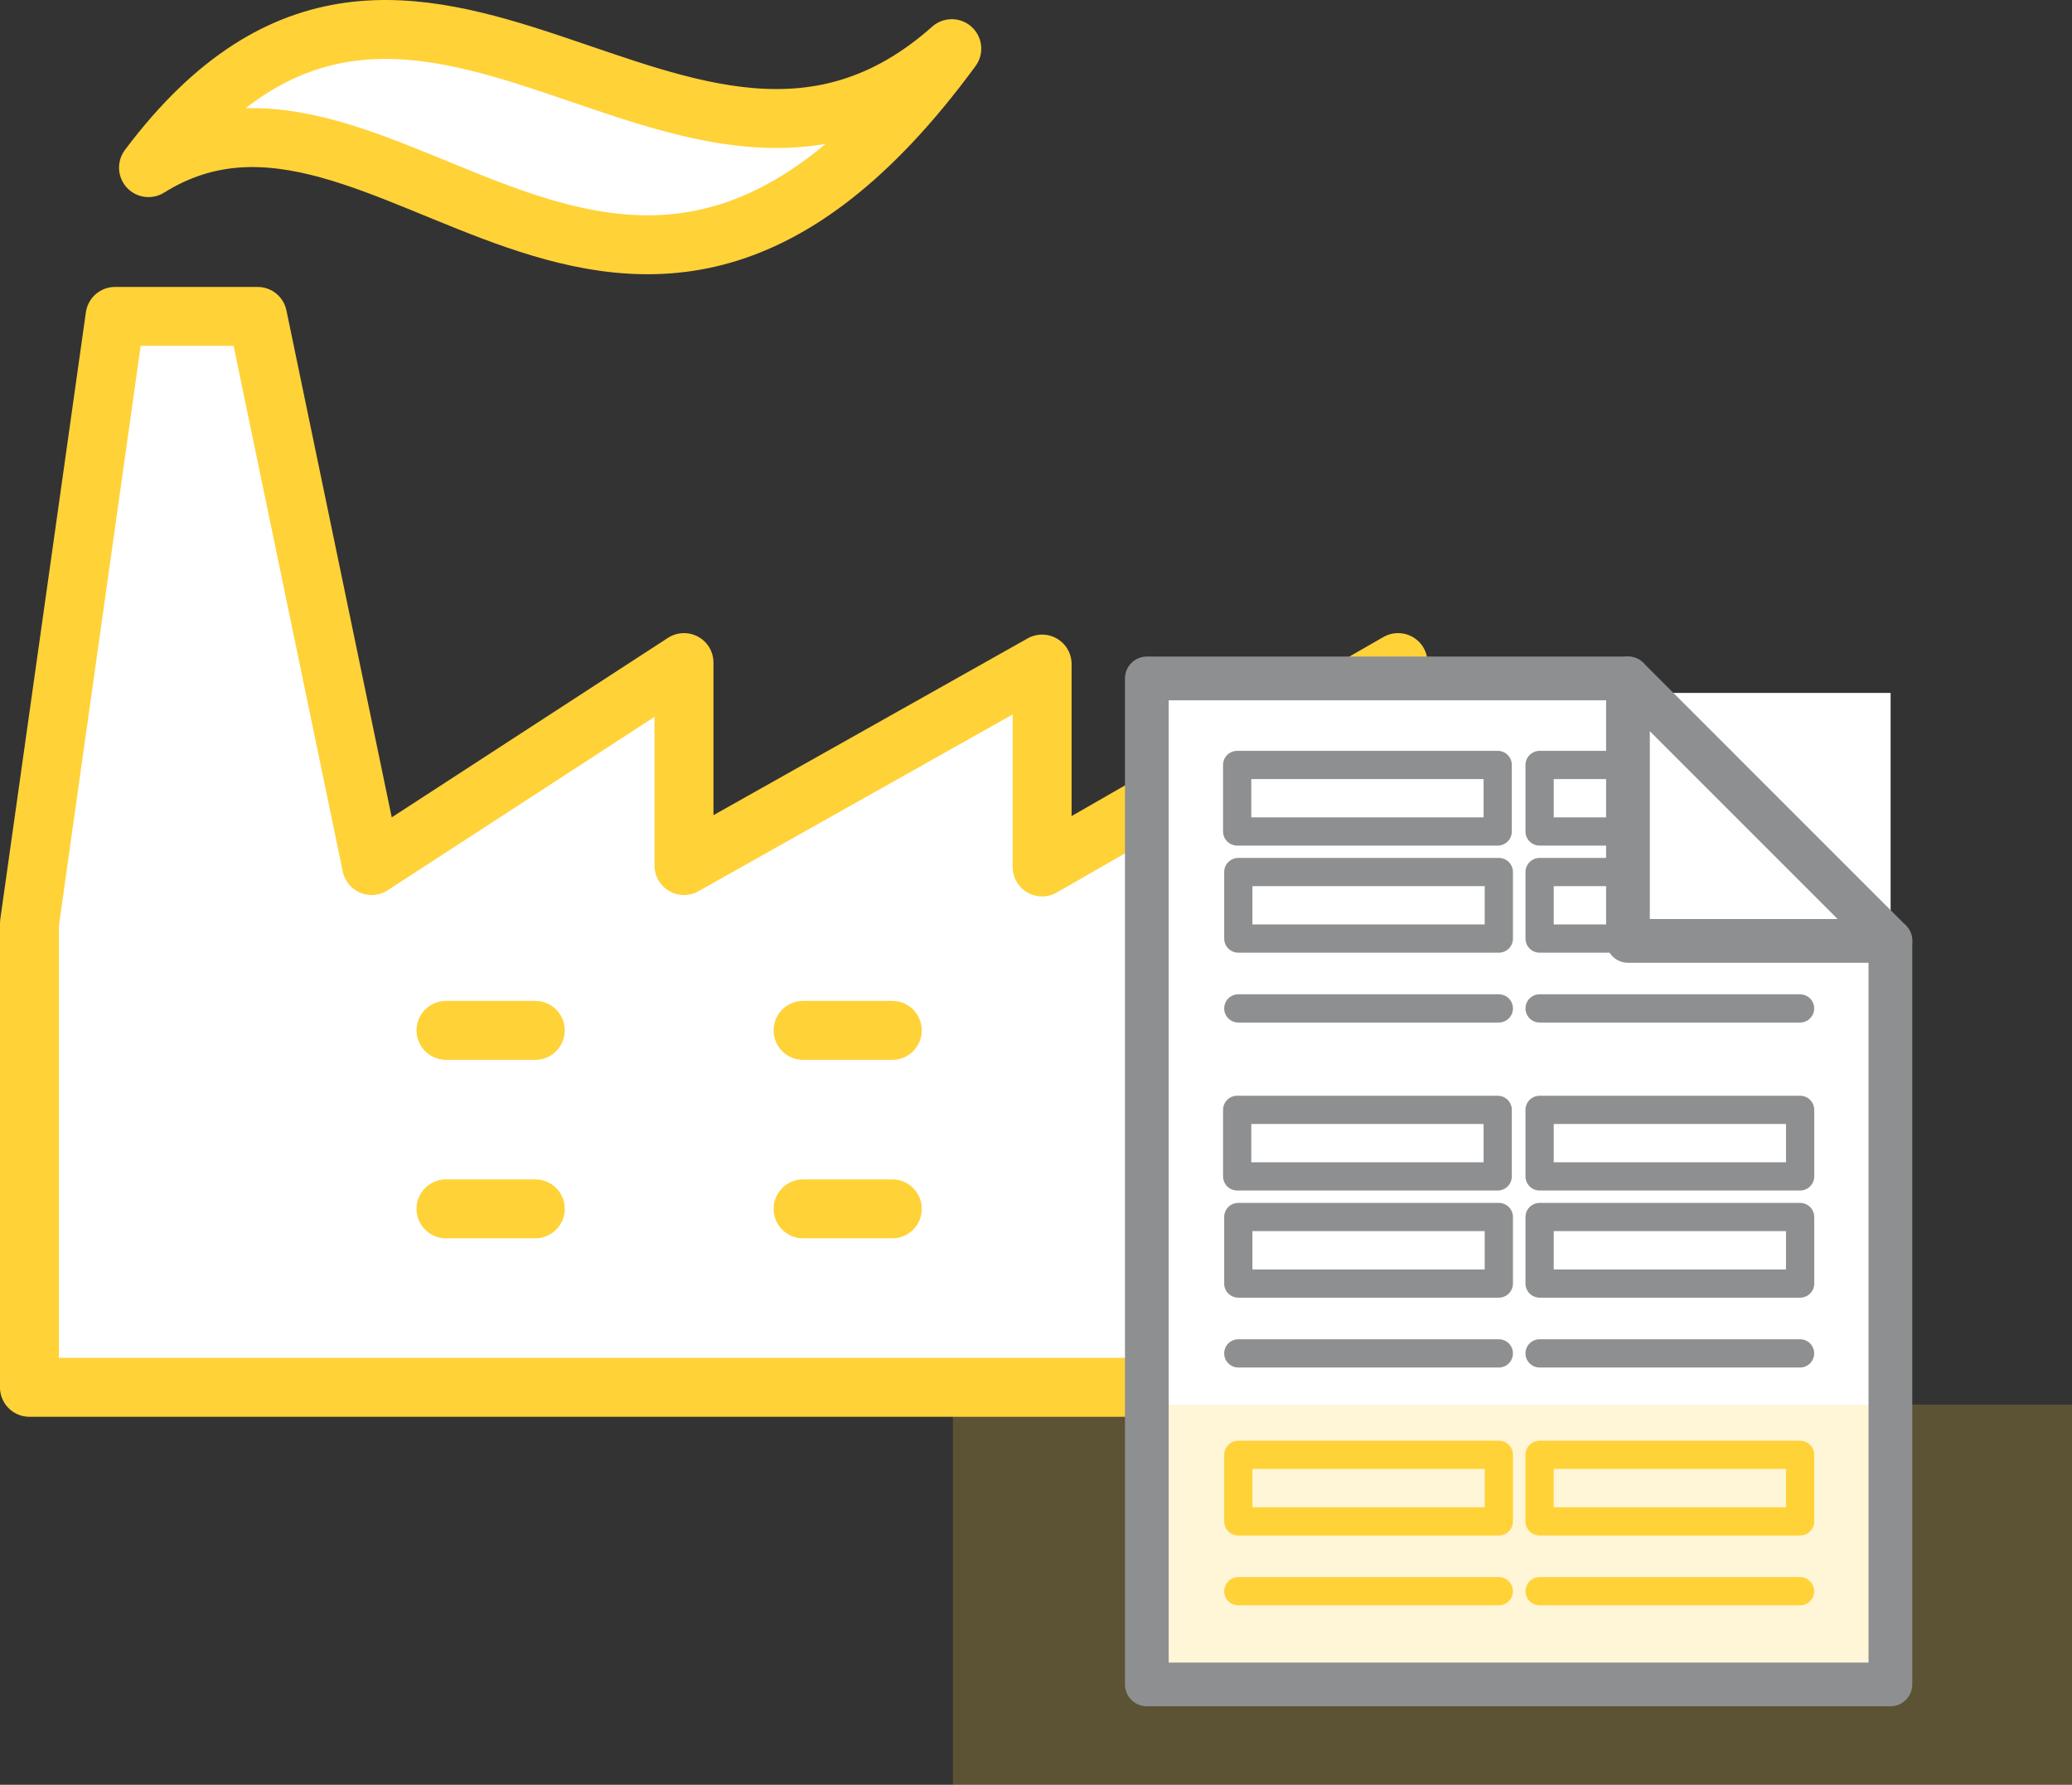
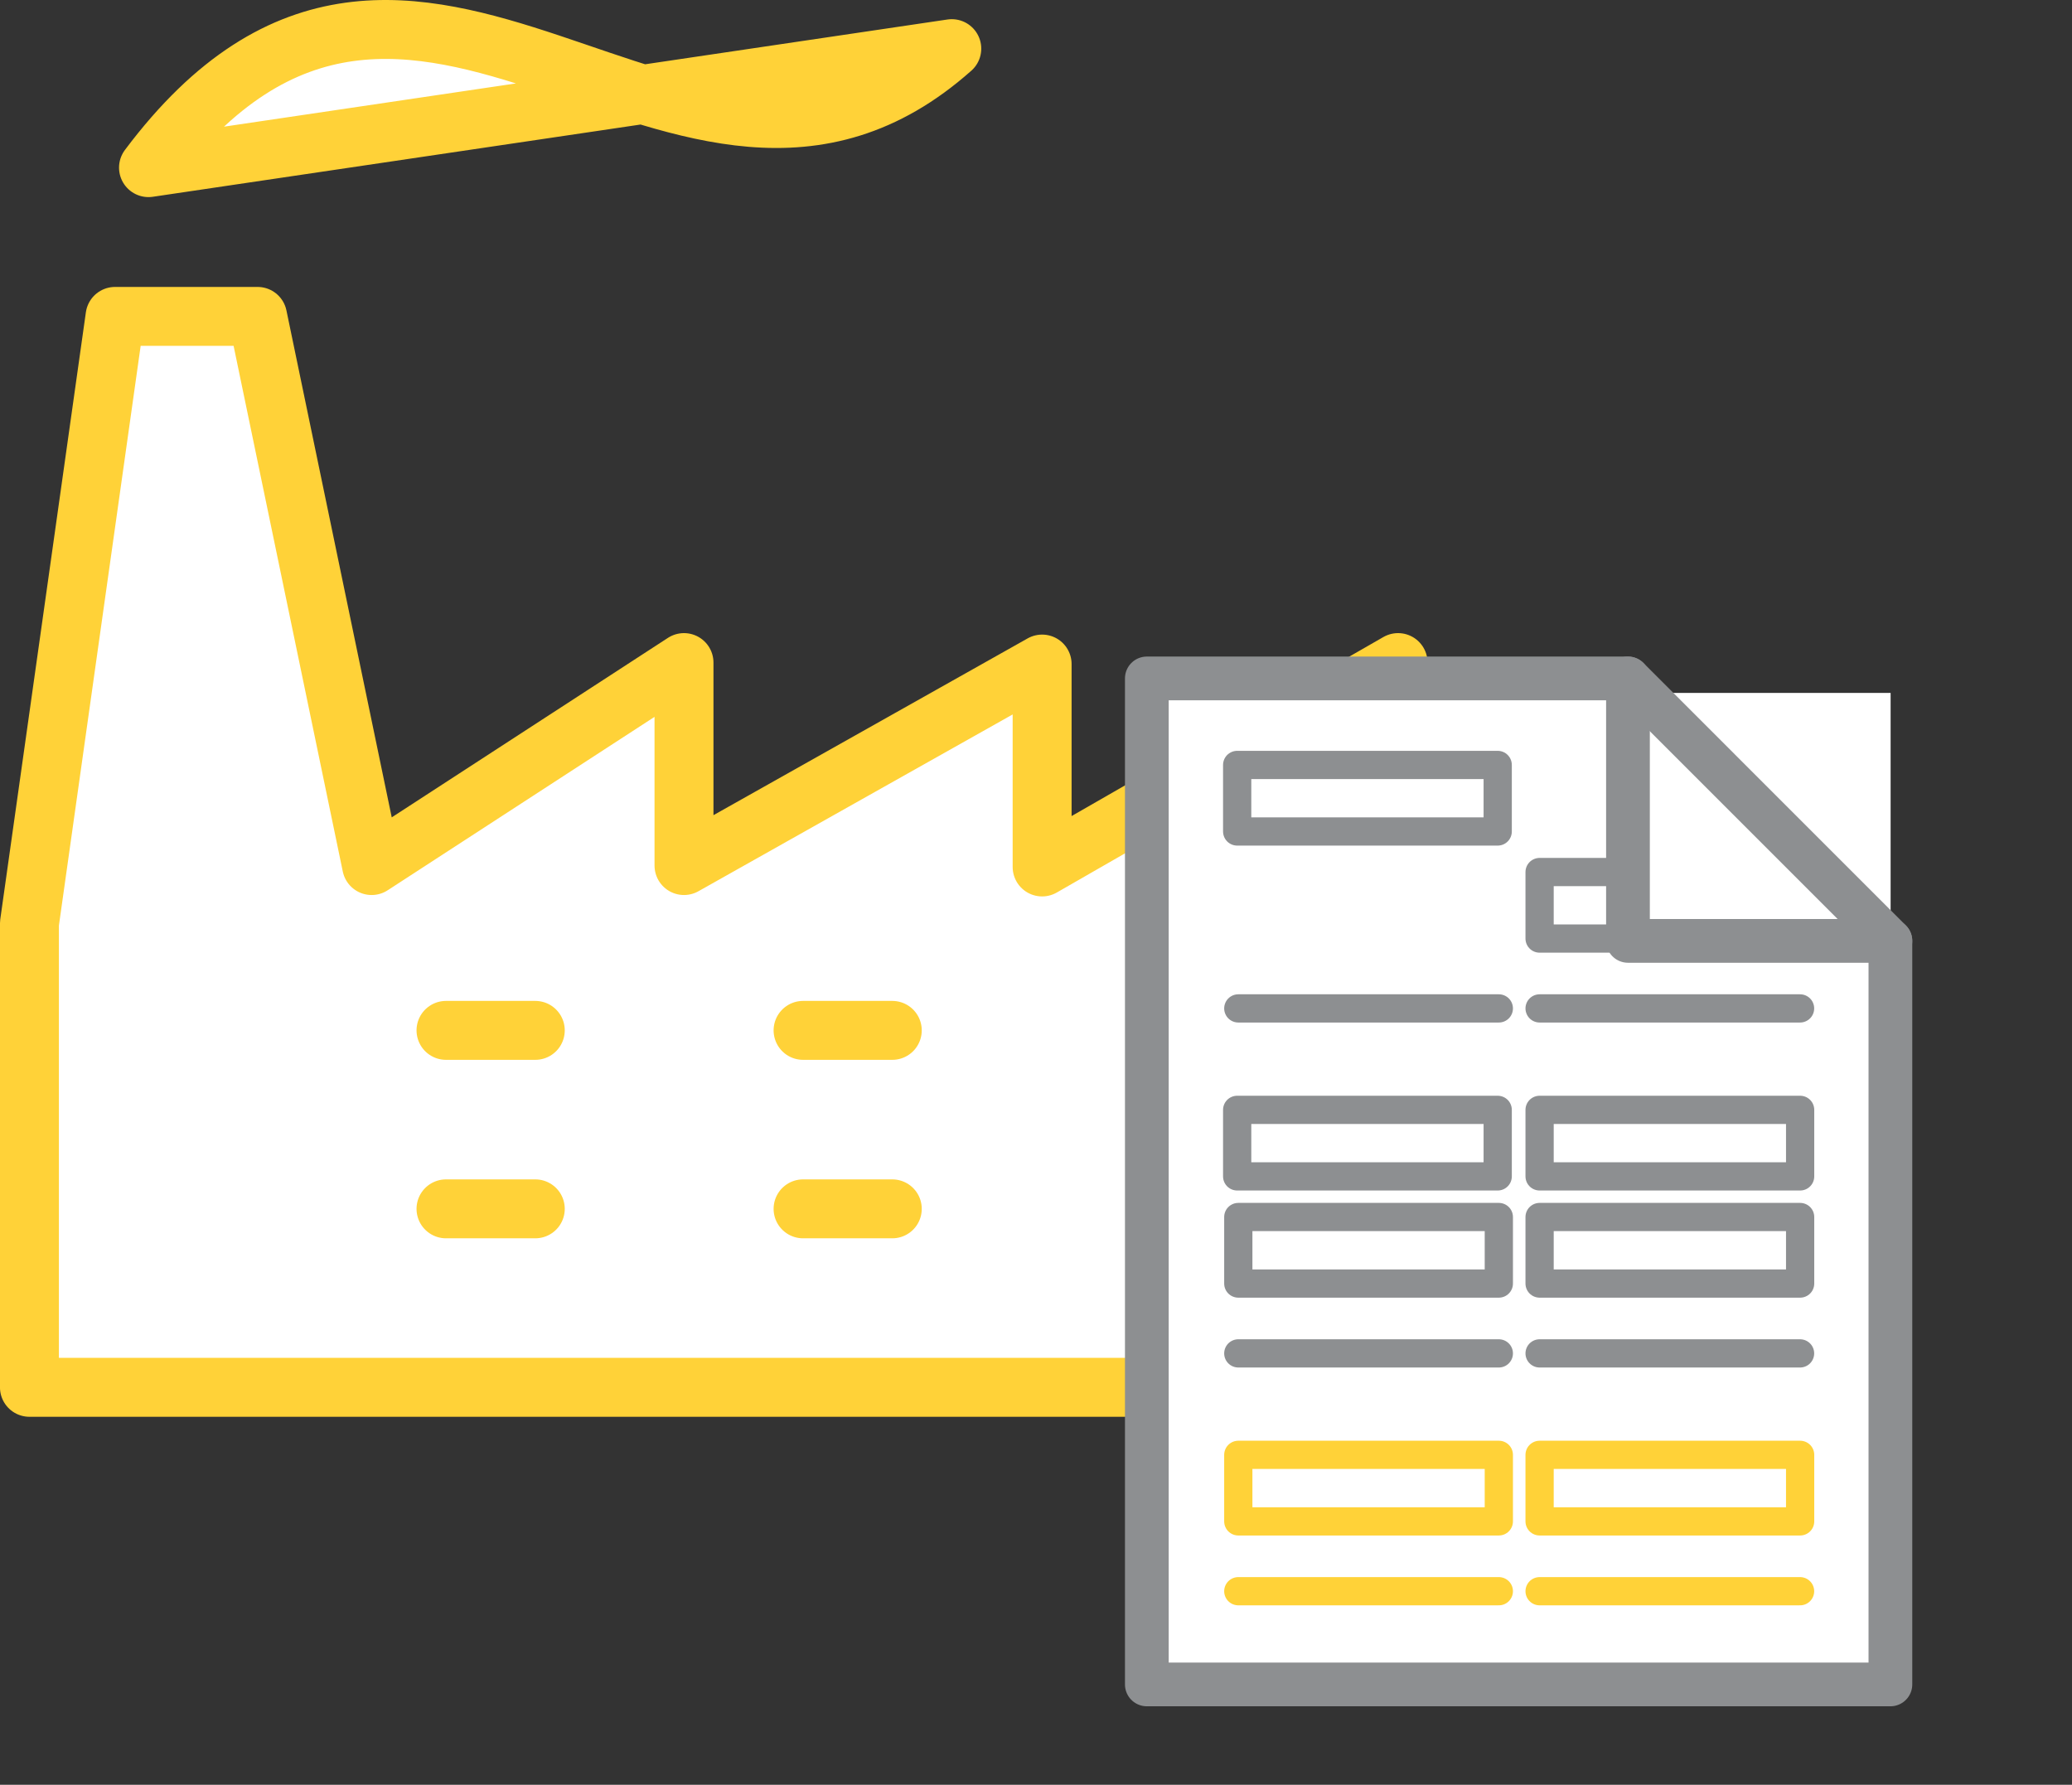
<svg xmlns="http://www.w3.org/2000/svg" width="294.26" height="253.5" viewBox="0 0 294.26 253.5">
  <rect x="0" y="0" width="294.26" height="253.5" fill="#333333" stroke="none" />
  <defs>
    <style>.employer-form-cls-1,.employer-form-cls-3{fill:#fff;}.employer-form-cls-1,.employer-form-cls-2,.employer-form-cls-6{stroke:#ffd238;}.employer-form-cls-1,.employer-form-cls-2,.employer-form-cls-5,.employer-form-cls-6,.employer-form-cls-7{stroke-linecap:round;stroke-linejoin:round;}.employer-form-cls-1,.employer-form-cls-2{stroke-width:8.37px;}.employer-form-cls-2,.employer-form-cls-5,.employer-form-cls-6,.employer-form-cls-7{fill:none;}.employer-form-cls-4{fill:#ffd238;opacity:0.2;}.employer-form-cls-5,.employer-form-cls-7{stroke:#8d8f91;}.employer-form-cls-5{stroke-width:4.01px;}.employer-form-cls-6{stroke-width:4.01px;}.employer-form-cls-7{stroke-width:6.21px;}</style>
  </defs>
  <title>Asset 13</title>
  <g id="Layer_2" data-name="Layer 2">
    <g id="Layer_1-2" data-name="Layer 1">
      <g id="Outline_Icons" data-name="Outline Icons">
        <polygon class="employer-form-cls-1" points="4.18 197.05 4.18 131.17 16.34 44.94 36.58 44.94 52.78 122.94 97.14 94.11 97.14 122.94 148 94.32 148 123.14 198.55 94.11 198.55 197.05 109.47 197.05 4.18 197.05" />
-         <path class="employer-form-cls-1" d="M21.09,23.81c38-50.7,76.05,16.9,114.08-16.9C88.69,70.29,54.89,2.68,21.09,23.81Z" />
+         <path class="employer-form-cls-1" d="M21.09,23.81c38-50.7,76.05,16.9,114.08-16.9Z" />
        <line class="employer-form-cls-2" x1="63.34" y1="146.35" x2="76.02" y2="146.35" />
        <line class="employer-form-cls-2" x1="63.34" y1="171.7" x2="76.02" y2="171.7" />
        <line class="employer-form-cls-2" x1="114.05" y1="146.35" x2="126.72" y2="146.35" />
        <line class="employer-form-cls-2" x1="114.05" y1="171.7" x2="126.72" y2="171.7" />
-         <line class="employer-form-cls-2" x1="164.75" y1="146.35" x2="177.43" y2="146.35" />
-         <line class="employer-form-cls-2" x1="164.75" y1="171.7" x2="177.43" y2="171.7" />
      </g>
      <rect class="employer-form-cls-3" x="163.04" y="98.42" width="105.46" height="141" />
-       <rect class="employer-form-cls-4" x="135.33" y="199.5" width="158.93" height="54" />
      <rect class="employer-form-cls-5" x="175.7" y="108.65" width="37" height="9.45" />
-       <rect class="employer-form-cls-5" x="175.86" y="123.86" width="37" height="9.45" />
-       <polyline class="employer-form-cls-5" points="231.27 118.1 218.65 118.1 218.65 108.65 230.89 108.65" />
      <polyline class="employer-form-cls-5" points="230.89 133.31 218.65 133.31 218.65 123.86 230.89 123.86" />
      <line class="employer-form-cls-5" x1="212.86" y1="143.23" x2="175.86" y2="143.23" />
      <line class="employer-form-cls-5" x1="255.64" y1="143.23" x2="218.65" y2="143.23" />
      <rect class="employer-form-cls-5" x="175.7" y="157.64" width="37" height="9.45" />
      <rect class="employer-form-cls-5" x="175.86" y="172.86" width="37" height="9.45" />
      <rect class="employer-form-cls-5" x="218.65" y="157.64" width="37" height="9.45" />
      <rect class="employer-form-cls-5" x="218.65" y="172.86" width="37" height="9.45" />
      <line class="employer-form-cls-5" x1="212.86" y1="192.23" x2="175.86" y2="192.23" />
      <line class="employer-form-cls-5" x1="255.64" y1="192.23" x2="218.65" y2="192.23" />
      <rect class="employer-form-cls-6" x="175.86" y="206.64" width="37" height="9.45" />
      <rect class="employer-form-cls-6" x="218.65" y="206.64" width="37" height="9.45" />
      <line class="employer-form-cls-6" x1="212.86" y1="226.01" x2="175.86" y2="226.01" />
      <line class="employer-form-cls-6" x1="255.64" y1="226.01" x2="218.65" y2="226.01" />
      <polyline class="employer-form-cls-7" points="231.2 96.36 231.2 133.64 268.47 133.64" />
      <polygon class="employer-form-cls-7" points="268.47 239.25 162.87 239.25 162.87 96.36 231.2 96.36 268.47 133.64 268.47 239.25" />
    </g>
  </g>
</svg>